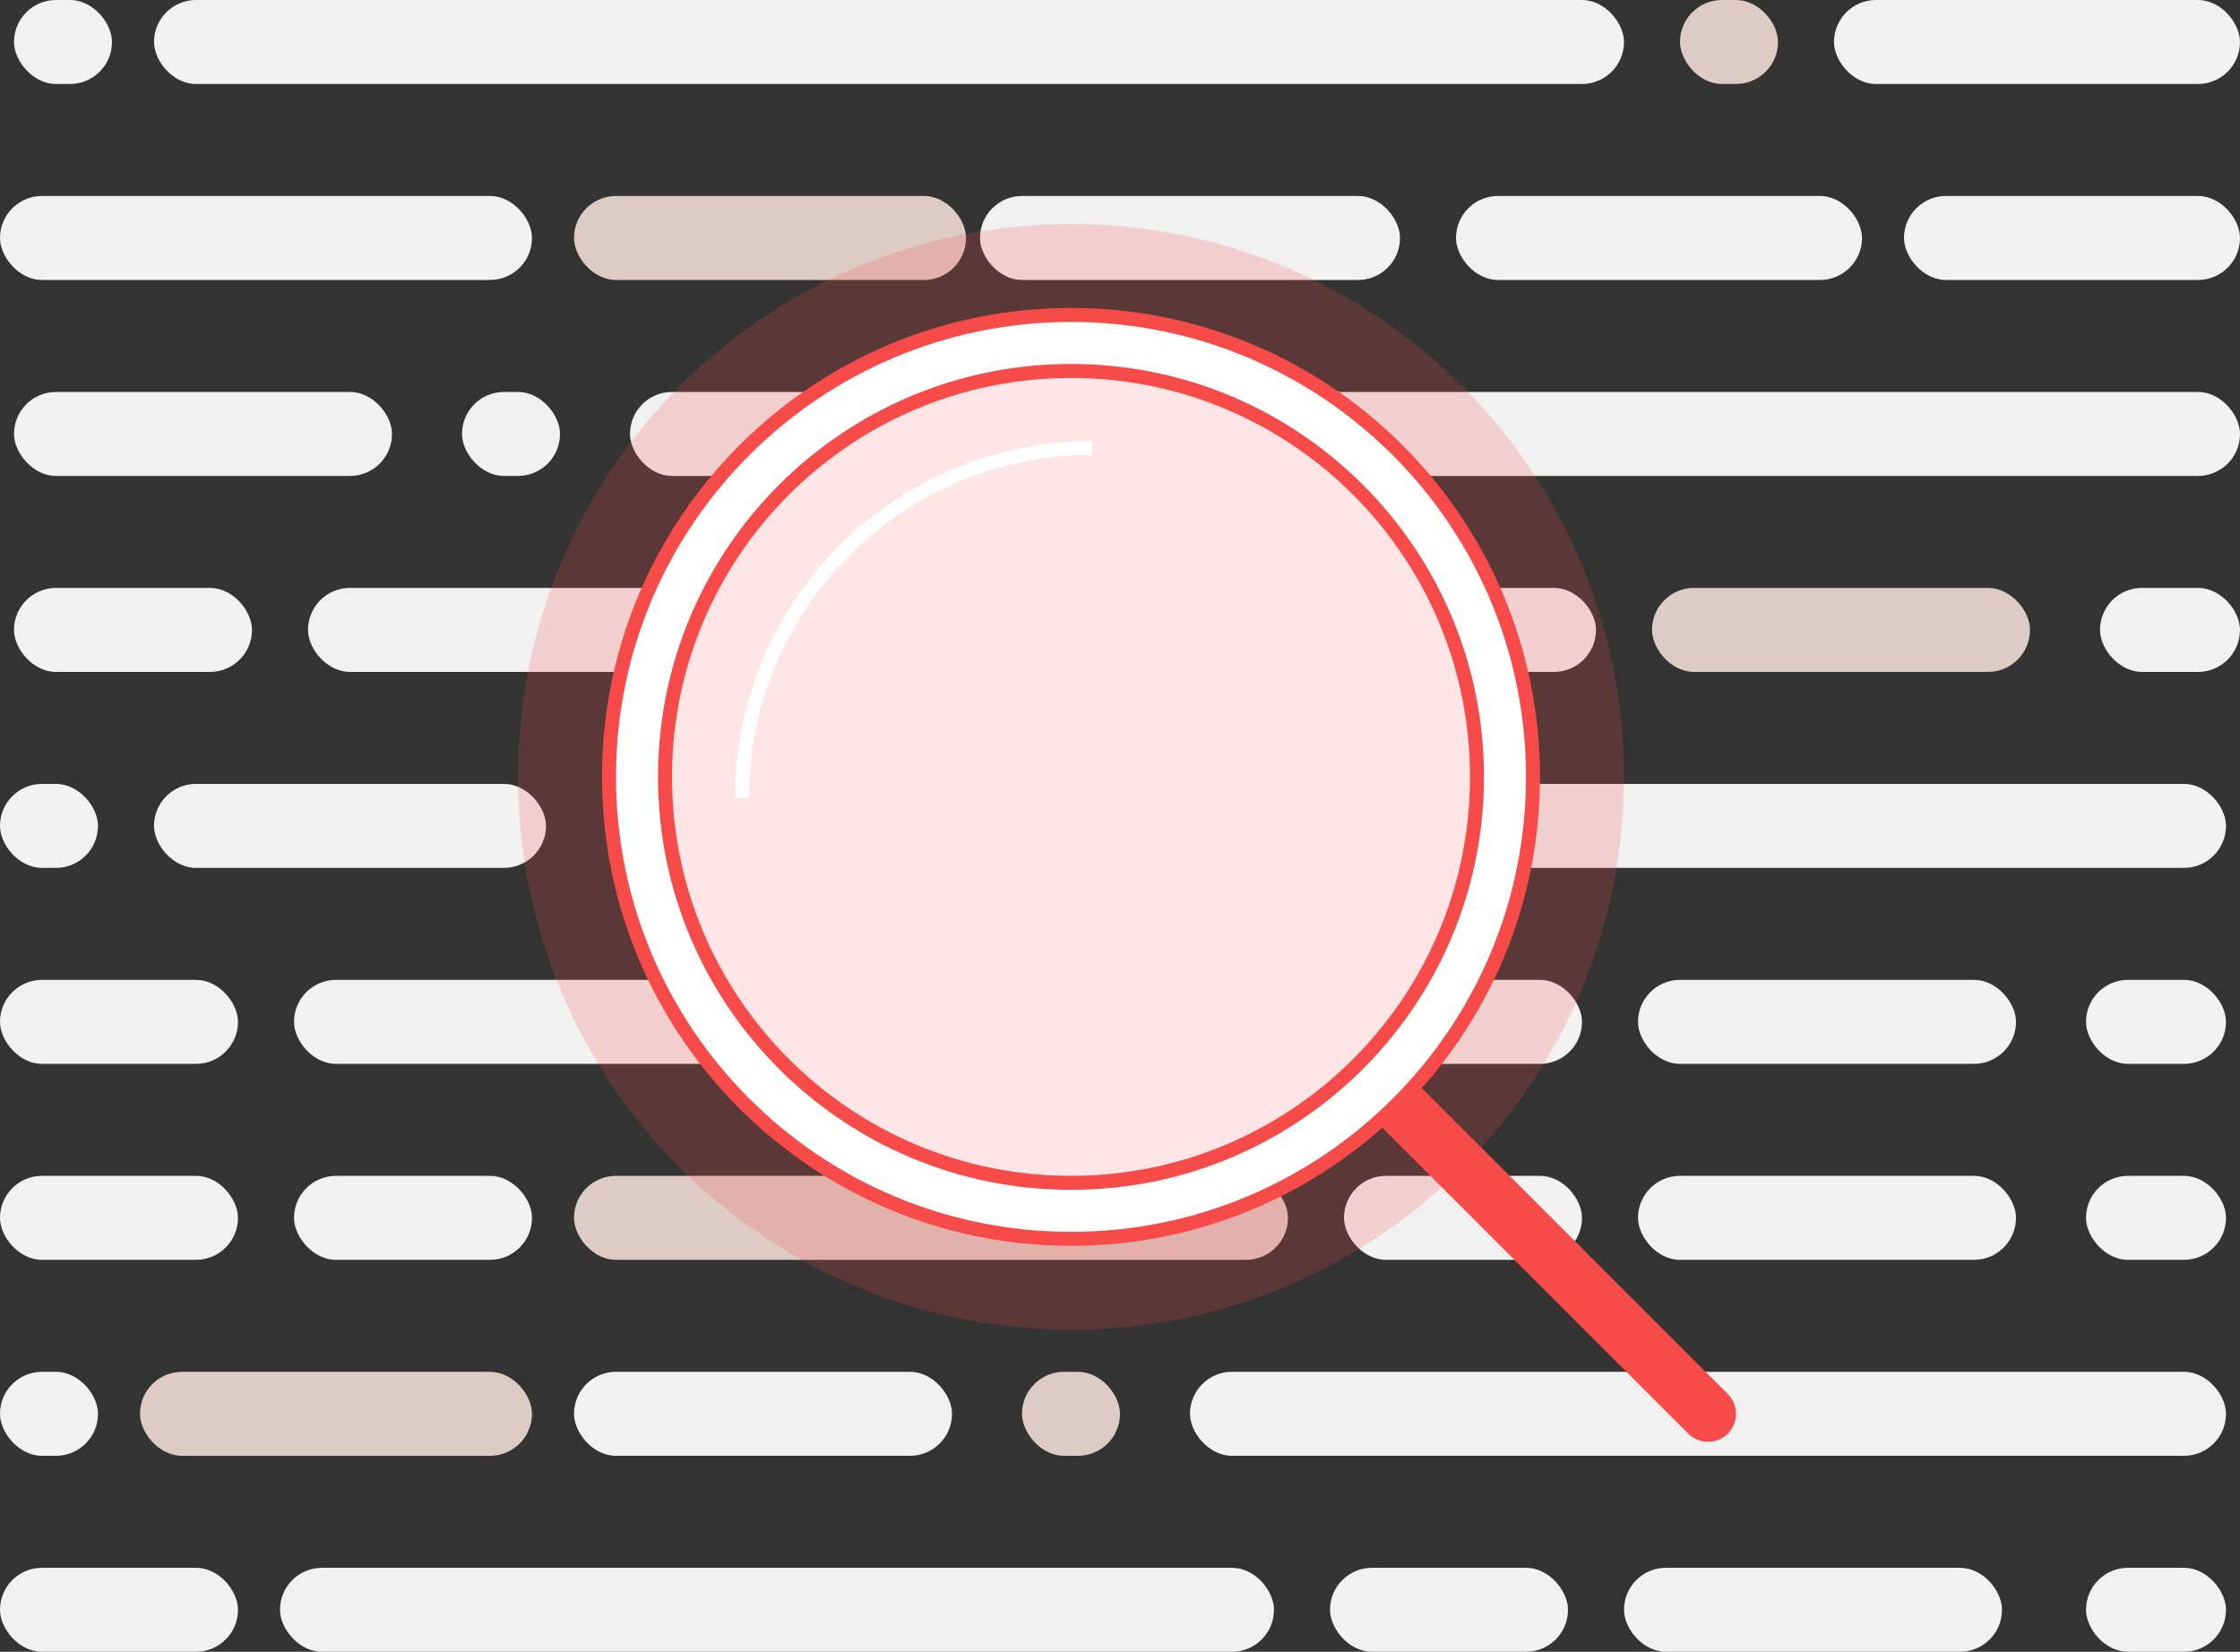
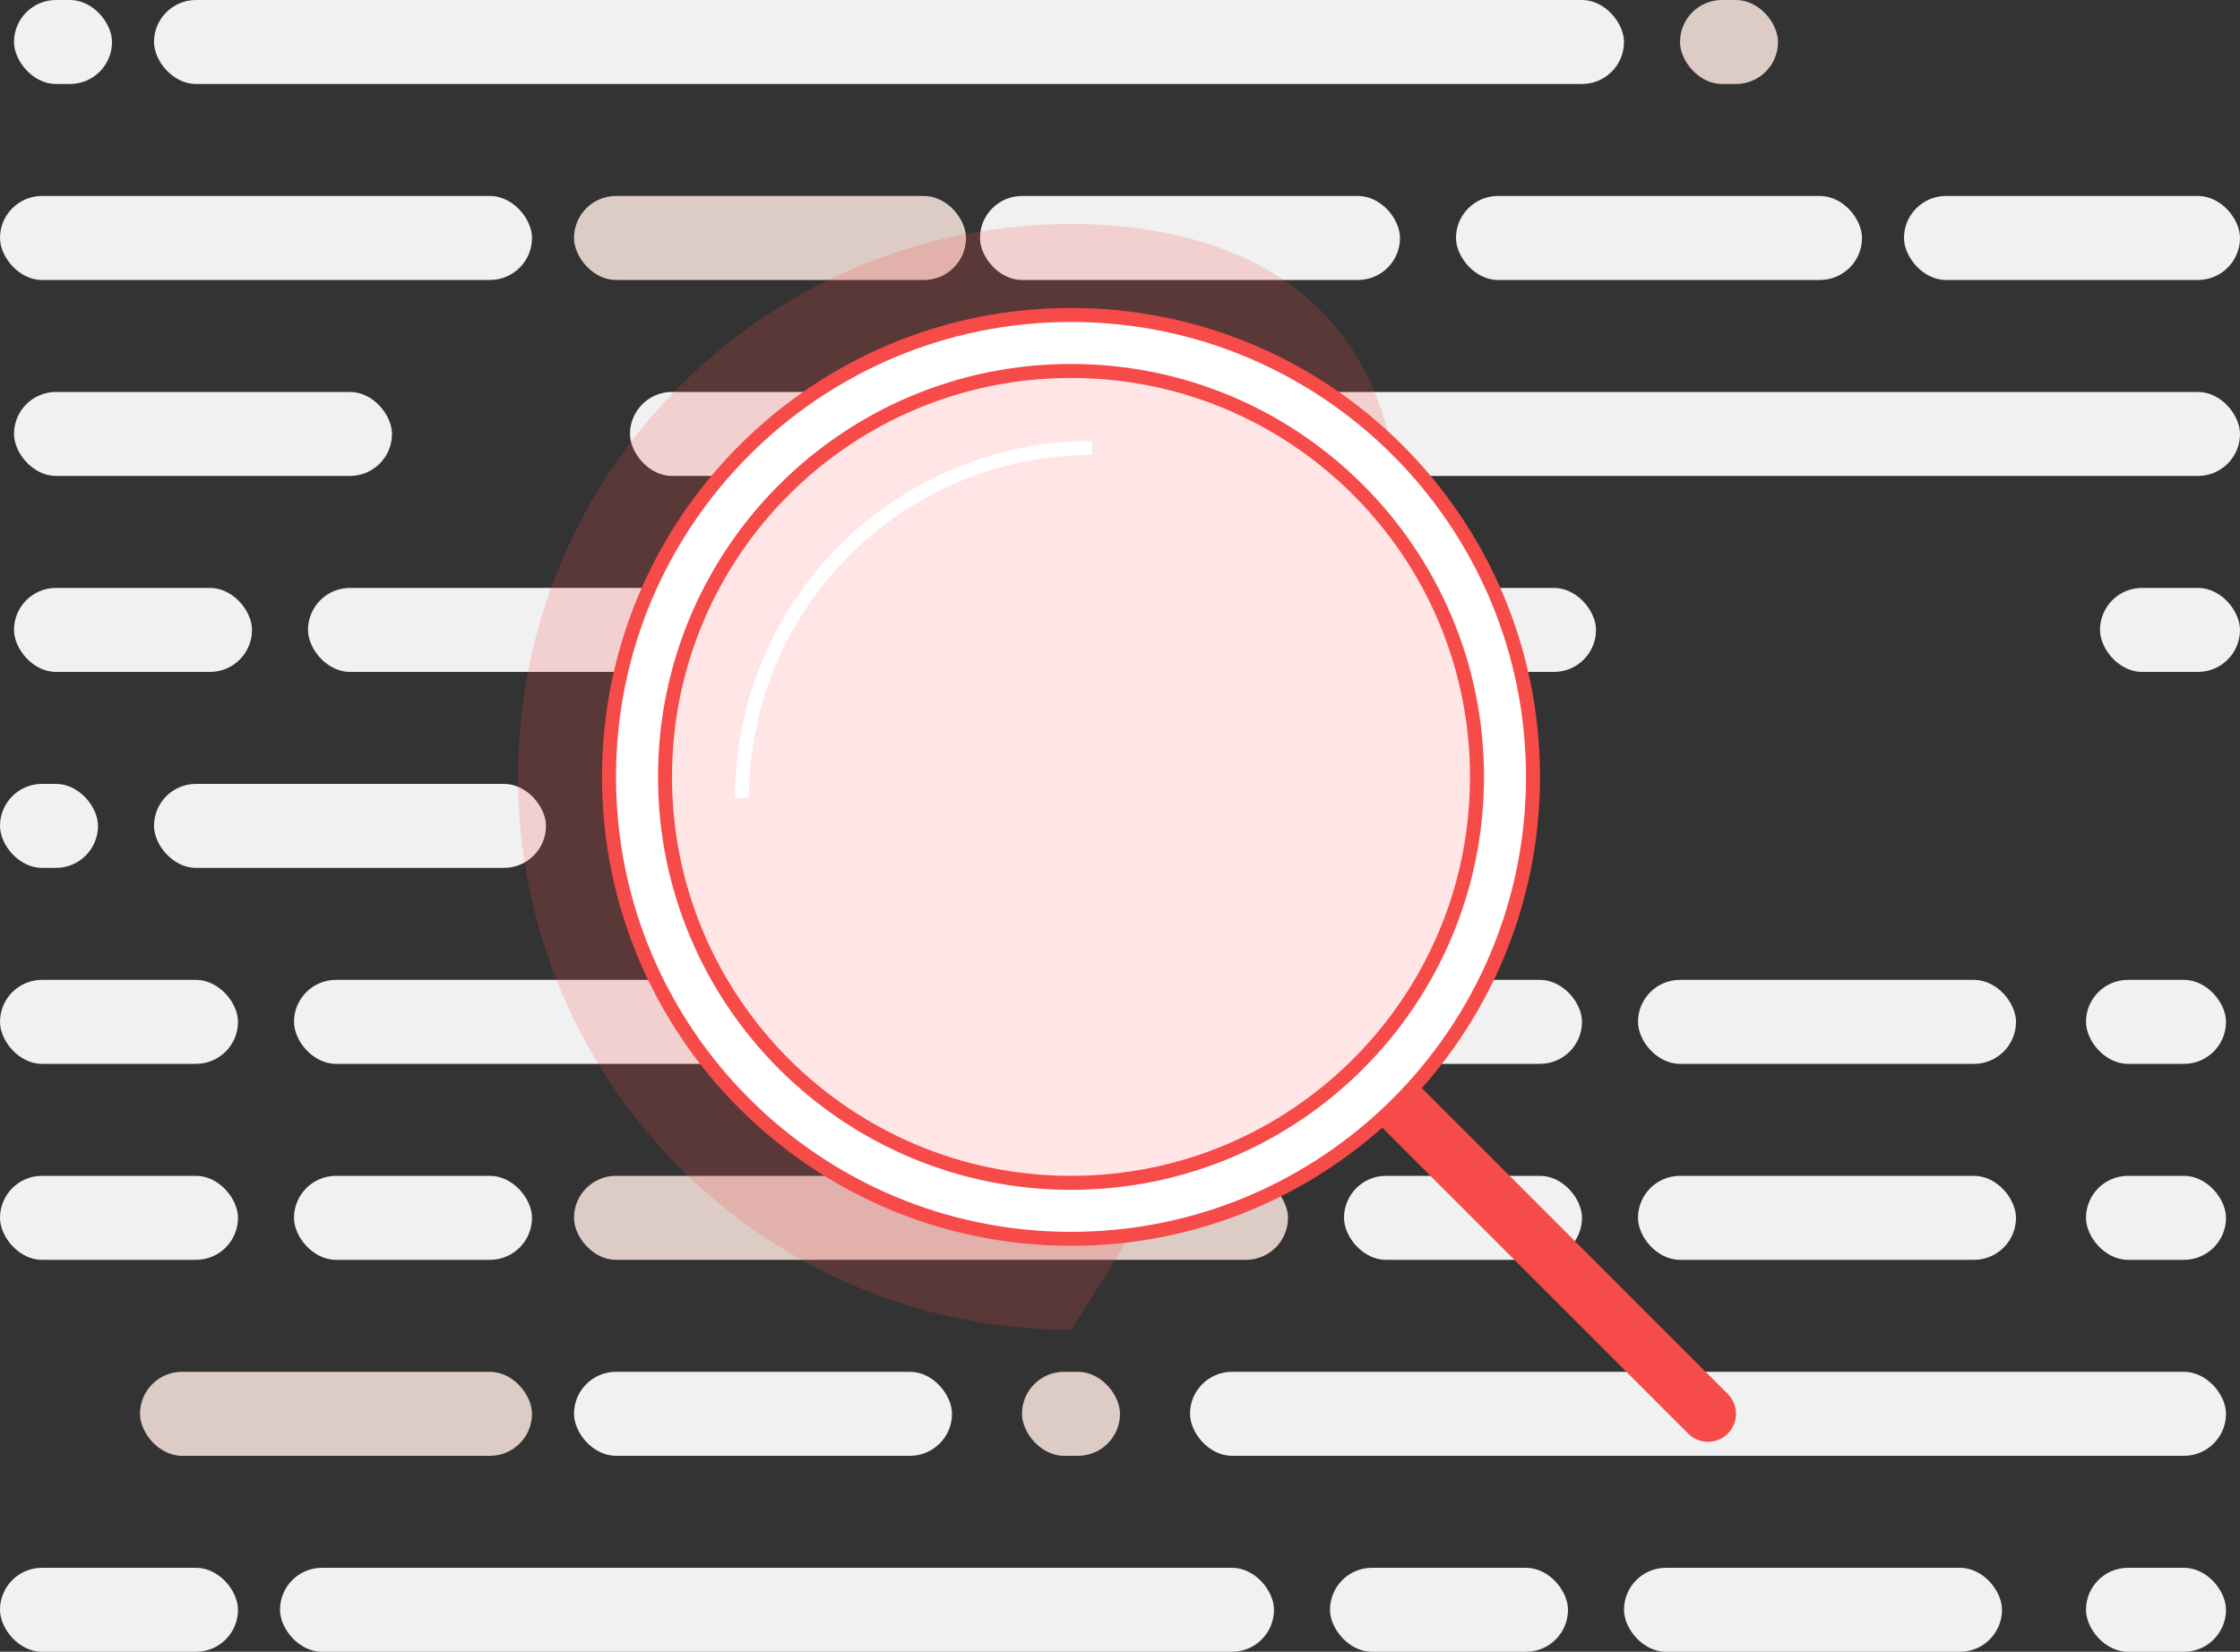
<svg xmlns="http://www.w3.org/2000/svg" width="160" height="118" viewBox="0 0 160 118" fill="none">
  <rect x="0" y="0" width="160" height="118" fill="#333333" stroke="none" />
  <rect x="11" width="105" height="6" rx="3" fill="#F1F1F1" />
  <rect x="41" y="14" width="28" height="6" rx="3" fill="#DDCBC5" />
  <rect x="1" y="42" width="17" height="6" rx="3" fill="#F1F1F1" />
  <rect y="84" width="17" height="6" rx="3" fill="#F1F1F1" />
  <rect y="70" width="17" height="6" rx="3" fill="#F1F1F1" />
  <rect y="112" width="17" height="6" rx="3" fill="#F1F1F1" />
  <rect x="22" y="42" width="70" height="6" rx="3" fill="#F1F1F1" />
  <rect x="21" y="84" width="17" height="6" rx="3" fill="#F1F1F1" />
  <rect x="41" y="84" width="51" height="6" rx="3" fill="#DDCBC5" />
  <rect x="41" y="98" width="27" height="6" rx="3" fill="#F1F1F1" />
  <rect x="21" y="70" width="71" height="6" rx="3" fill="#F1F1F1" />
  <rect x="20" y="112" width="71" height="6" rx="3" fill="#F1F1F1" />
  <rect x="97" y="42" width="17" height="6" rx="3" fill="#F1F1F1" />
  <rect x="96" y="84" width="17" height="6" rx="3" fill="#F1F1F1" />
  <rect x="96" y="70" width="17" height="6" rx="3" fill="#F1F1F1" />
  <rect x="95" y="112" width="17" height="6" rx="3" fill="#F1F1F1" />
-   <rect x="118" y="42" width="27" height="6" rx="3" fill="#DDCBC5" />
  <rect x="117" y="84" width="27" height="6" rx="3" fill="#F1F1F1" />
  <rect x="117" y="70" width="27" height="6" rx="3" fill="#F1F1F1" />
  <rect x="116" y="112" width="27" height="6" rx="3" fill="#F1F1F1" />
  <rect x="150" y="42" width="10" height="6" rx="3" fill="#F1F1F1" />
  <rect x="149" y="84" width="10" height="6" rx="3" fill="#F1F1F1" />
  <rect x="149" y="70" width="10" height="6" rx="3" fill="#F1F1F1" />
  <rect x="149" y="112" width="10" height="6" rx="3" fill="#F1F1F1" />
  <rect x="70" y="14" width="30" height="6" rx="3" fill="#F1F1F1" />
-   <rect x="131" width="29" height="6" rx="3" fill="#F1F1F1" />
  <rect x="104" y="14" width="29" height="6" rx="3" fill="#F1F1F1" />
  <rect x="1" width="7" height="6" rx="3" fill="#F1F1F1" />
-   <rect x="33" y="28" width="7" height="6" rx="3" fill="#F1F1F1" />
  <rect x="1" y="28" width="27" height="6" rx="3" fill="#F1F1F1" />
  <rect y="14" width="38" height="6" rx="3" fill="#F1F1F1" />
  <rect x="45" y="28" width="38" height="6" rx="3" fill="#F1F1F1" />
  <rect y="56" width="7" height="6" rx="3" fill="#F1F1F1" />
-   <rect y="98" width="7" height="6" rx="3" fill="#F1F1F1" />
  <rect x="73" y="98" width="7" height="6" rx="3" fill="#DDCBC5" />
  <rect x="11" y="56" width="28" height="6" rx="3" fill="#F1F1F1" />
  <rect x="45" y="56" width="35" height="6" rx="3" fill="#F1F1F1" />
  <rect x="10" y="98" width="28" height="6" rx="3" fill="#DDCBC5" />
  <rect x="86" y="28" width="74" height="6" rx="3" fill="#F1F1F1" />
-   <rect x="85" y="56" width="74" height="6" rx="3" fill="#F1F1F1" />
  <rect x="85" y="98" width="74" height="6" rx="3" fill="#F1F1F1" />
  <rect x="120" width="7" height="6" rx="3" fill="#DDCBC5" />
  <rect x="136" y="14" width="24" height="6" rx="3" fill="#F1F1F1" />
-   <path d="M76.5 95C98.315 95 116 77.315 116 55.5C116 33.685 98.315 16 76.5 16C54.685 16 37 33.685 37 55.5C37 77.315 54.685 95 76.5 95Z" fill="#F64B49" fill-opacity="0.2" />
+   <path d="M76.5 95C116 33.685 98.315 16 76.5 16C54.685 16 37 33.685 37 55.5C37 77.315 54.685 95 76.5 95Z" fill="#F64B49" fill-opacity="0.2" />
  <path d="M109.5 55.5C109.5 73.725 94.725 88.5 76.5 88.5C58.275 88.5 43.5 73.725 43.5 55.5C43.5 37.275 58.275 22.5 76.5 22.5C94.725 22.5 109.5 37.275 109.5 55.5Z" fill="white" stroke="#F64B49" stroke-miterlimit="10" />
  <path d="M105.5 55.5C105.5 71.516 92.516 84.5 76.5 84.5C60.484 84.5 47.5 71.516 47.5 55.5C47.5 39.484 60.484 26.5 76.5 26.5C92.516 26.5 105.5 39.484 105.5 55.5Z" fill="#FFE5E5" stroke="#F64B49" stroke-miterlimit="10" />
  <path d="M53 57C53 43.193 64.193 32 78 32" stroke="white" stroke-miterlimit="10" />
  <path d="M120.586 102.414C121.367 103.195 122.633 103.195 123.414 102.414C124.195 101.633 124.195 100.367 123.414 99.586L120.586 102.414ZM98.586 80.414L120.586 102.414L123.414 99.586L101.414 77.586L98.586 80.414Z" fill="#F64B49" />
</svg>